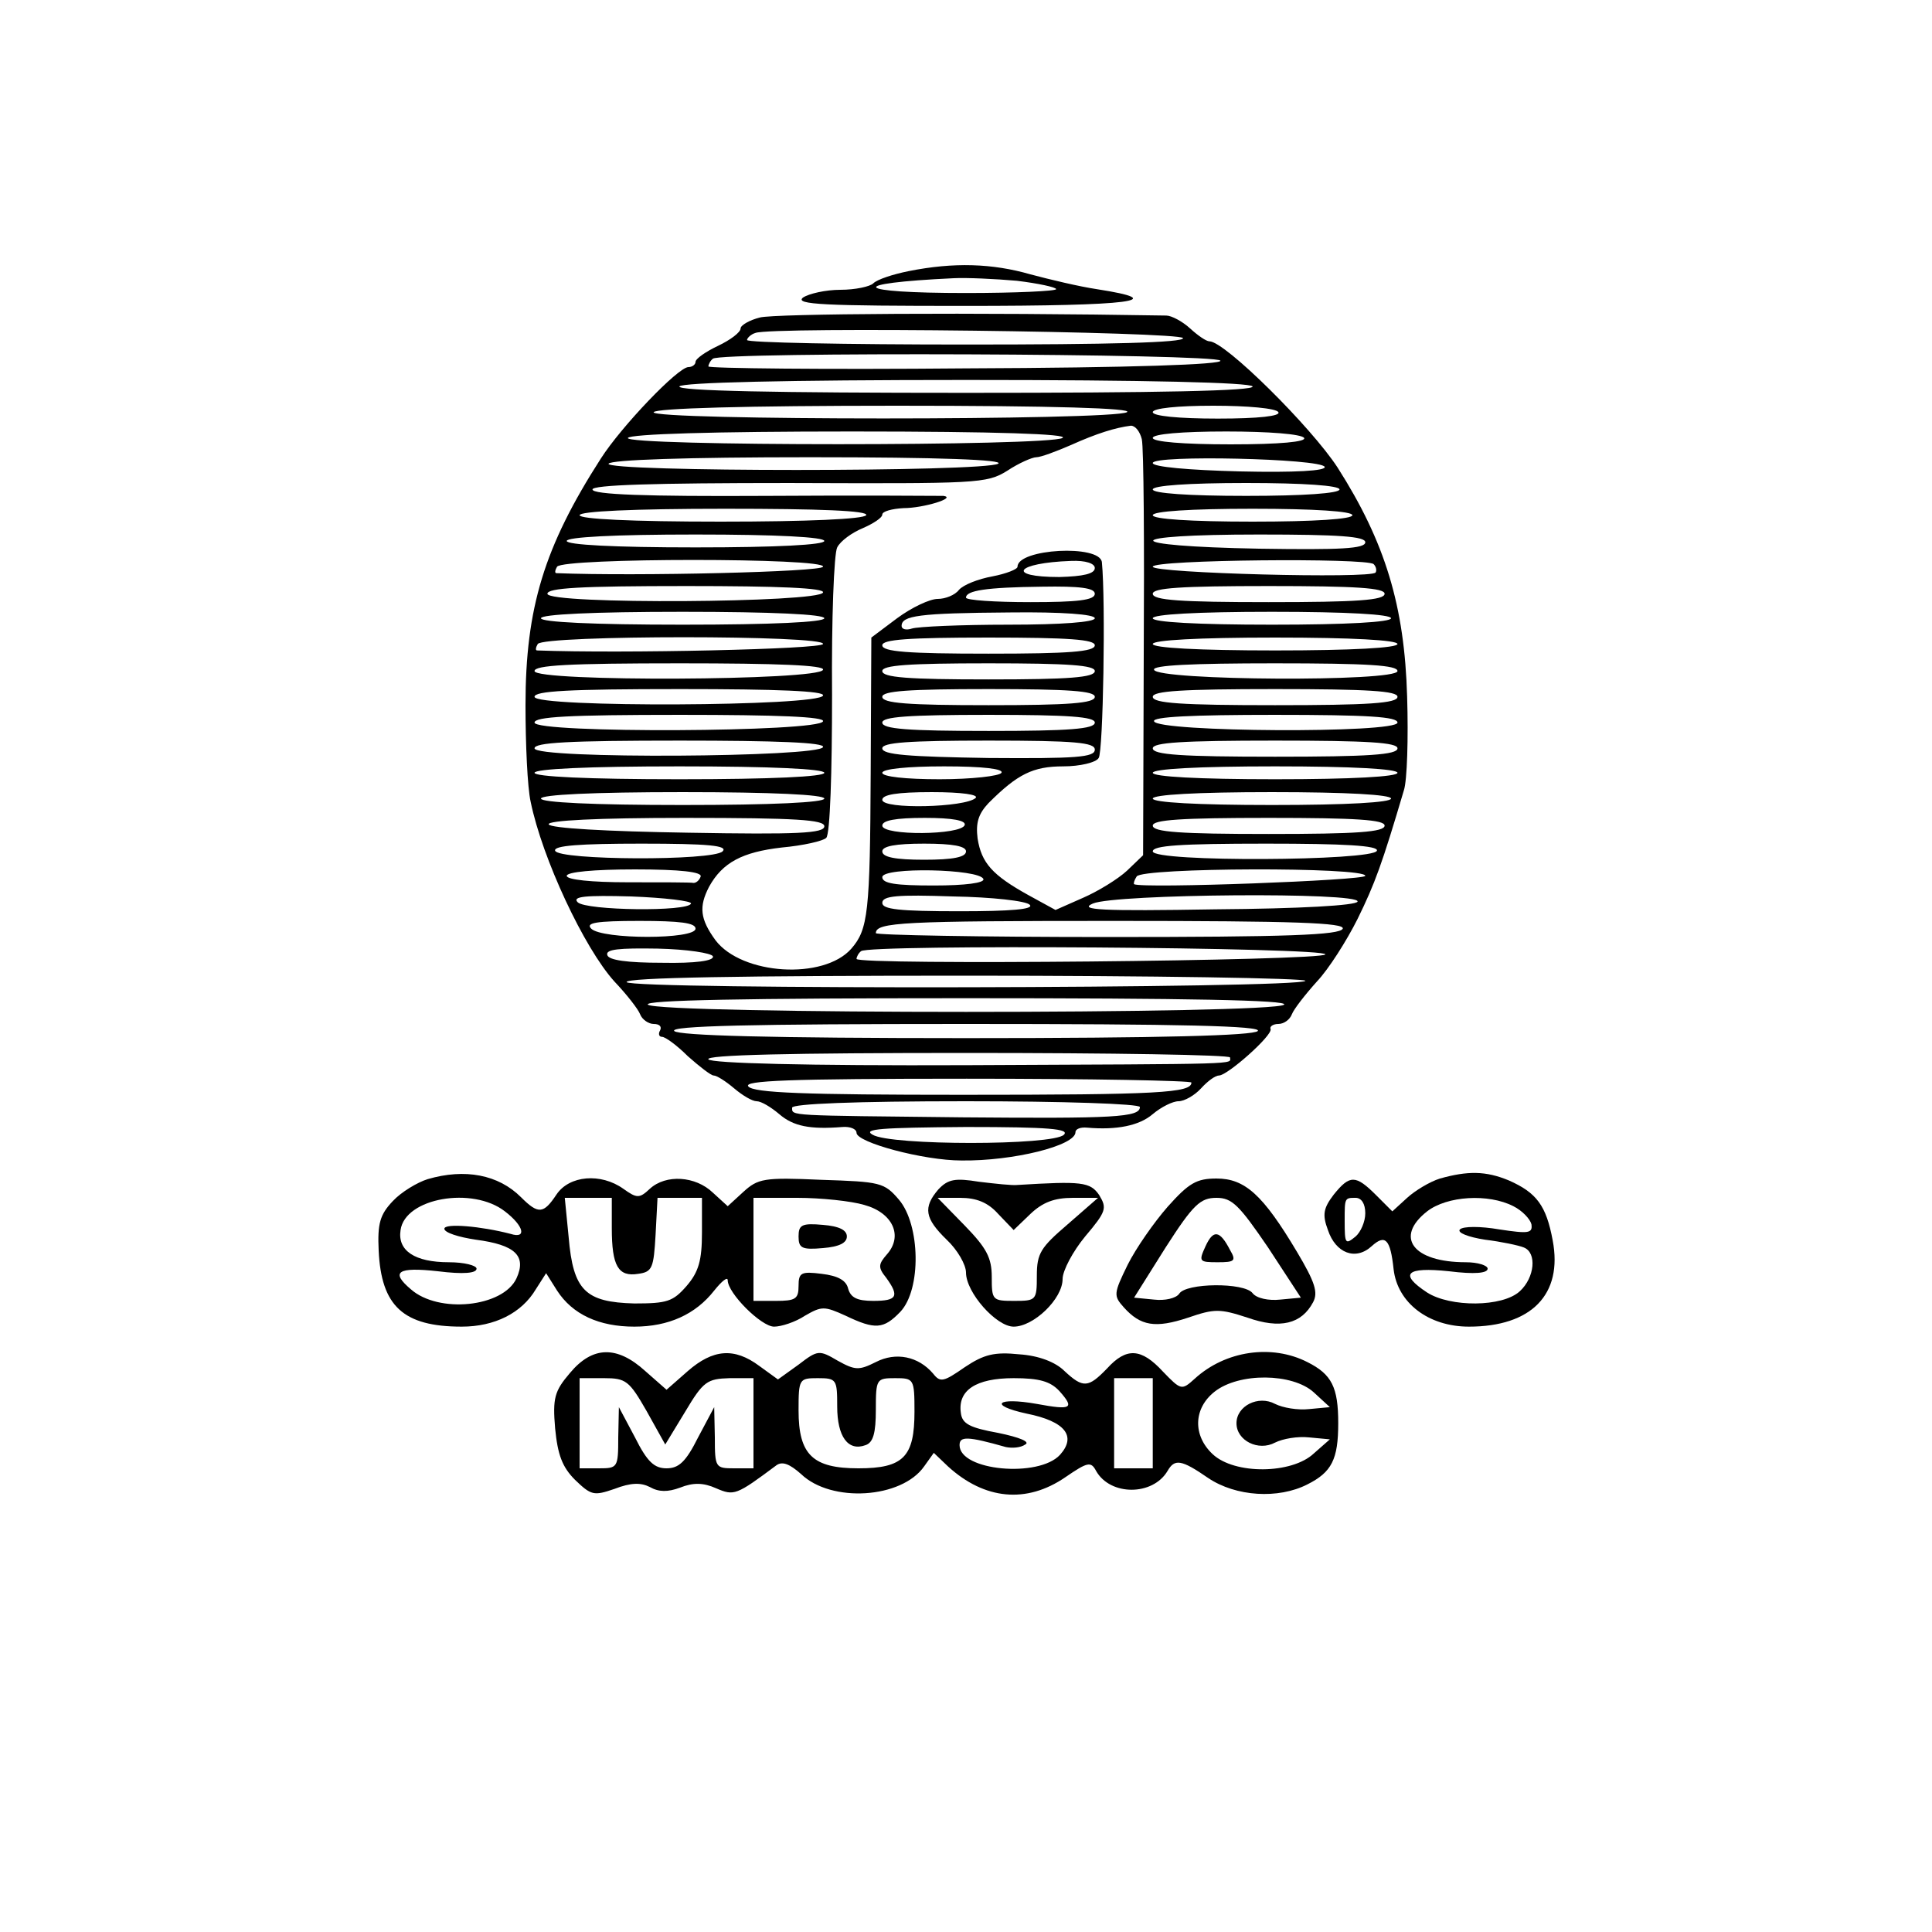
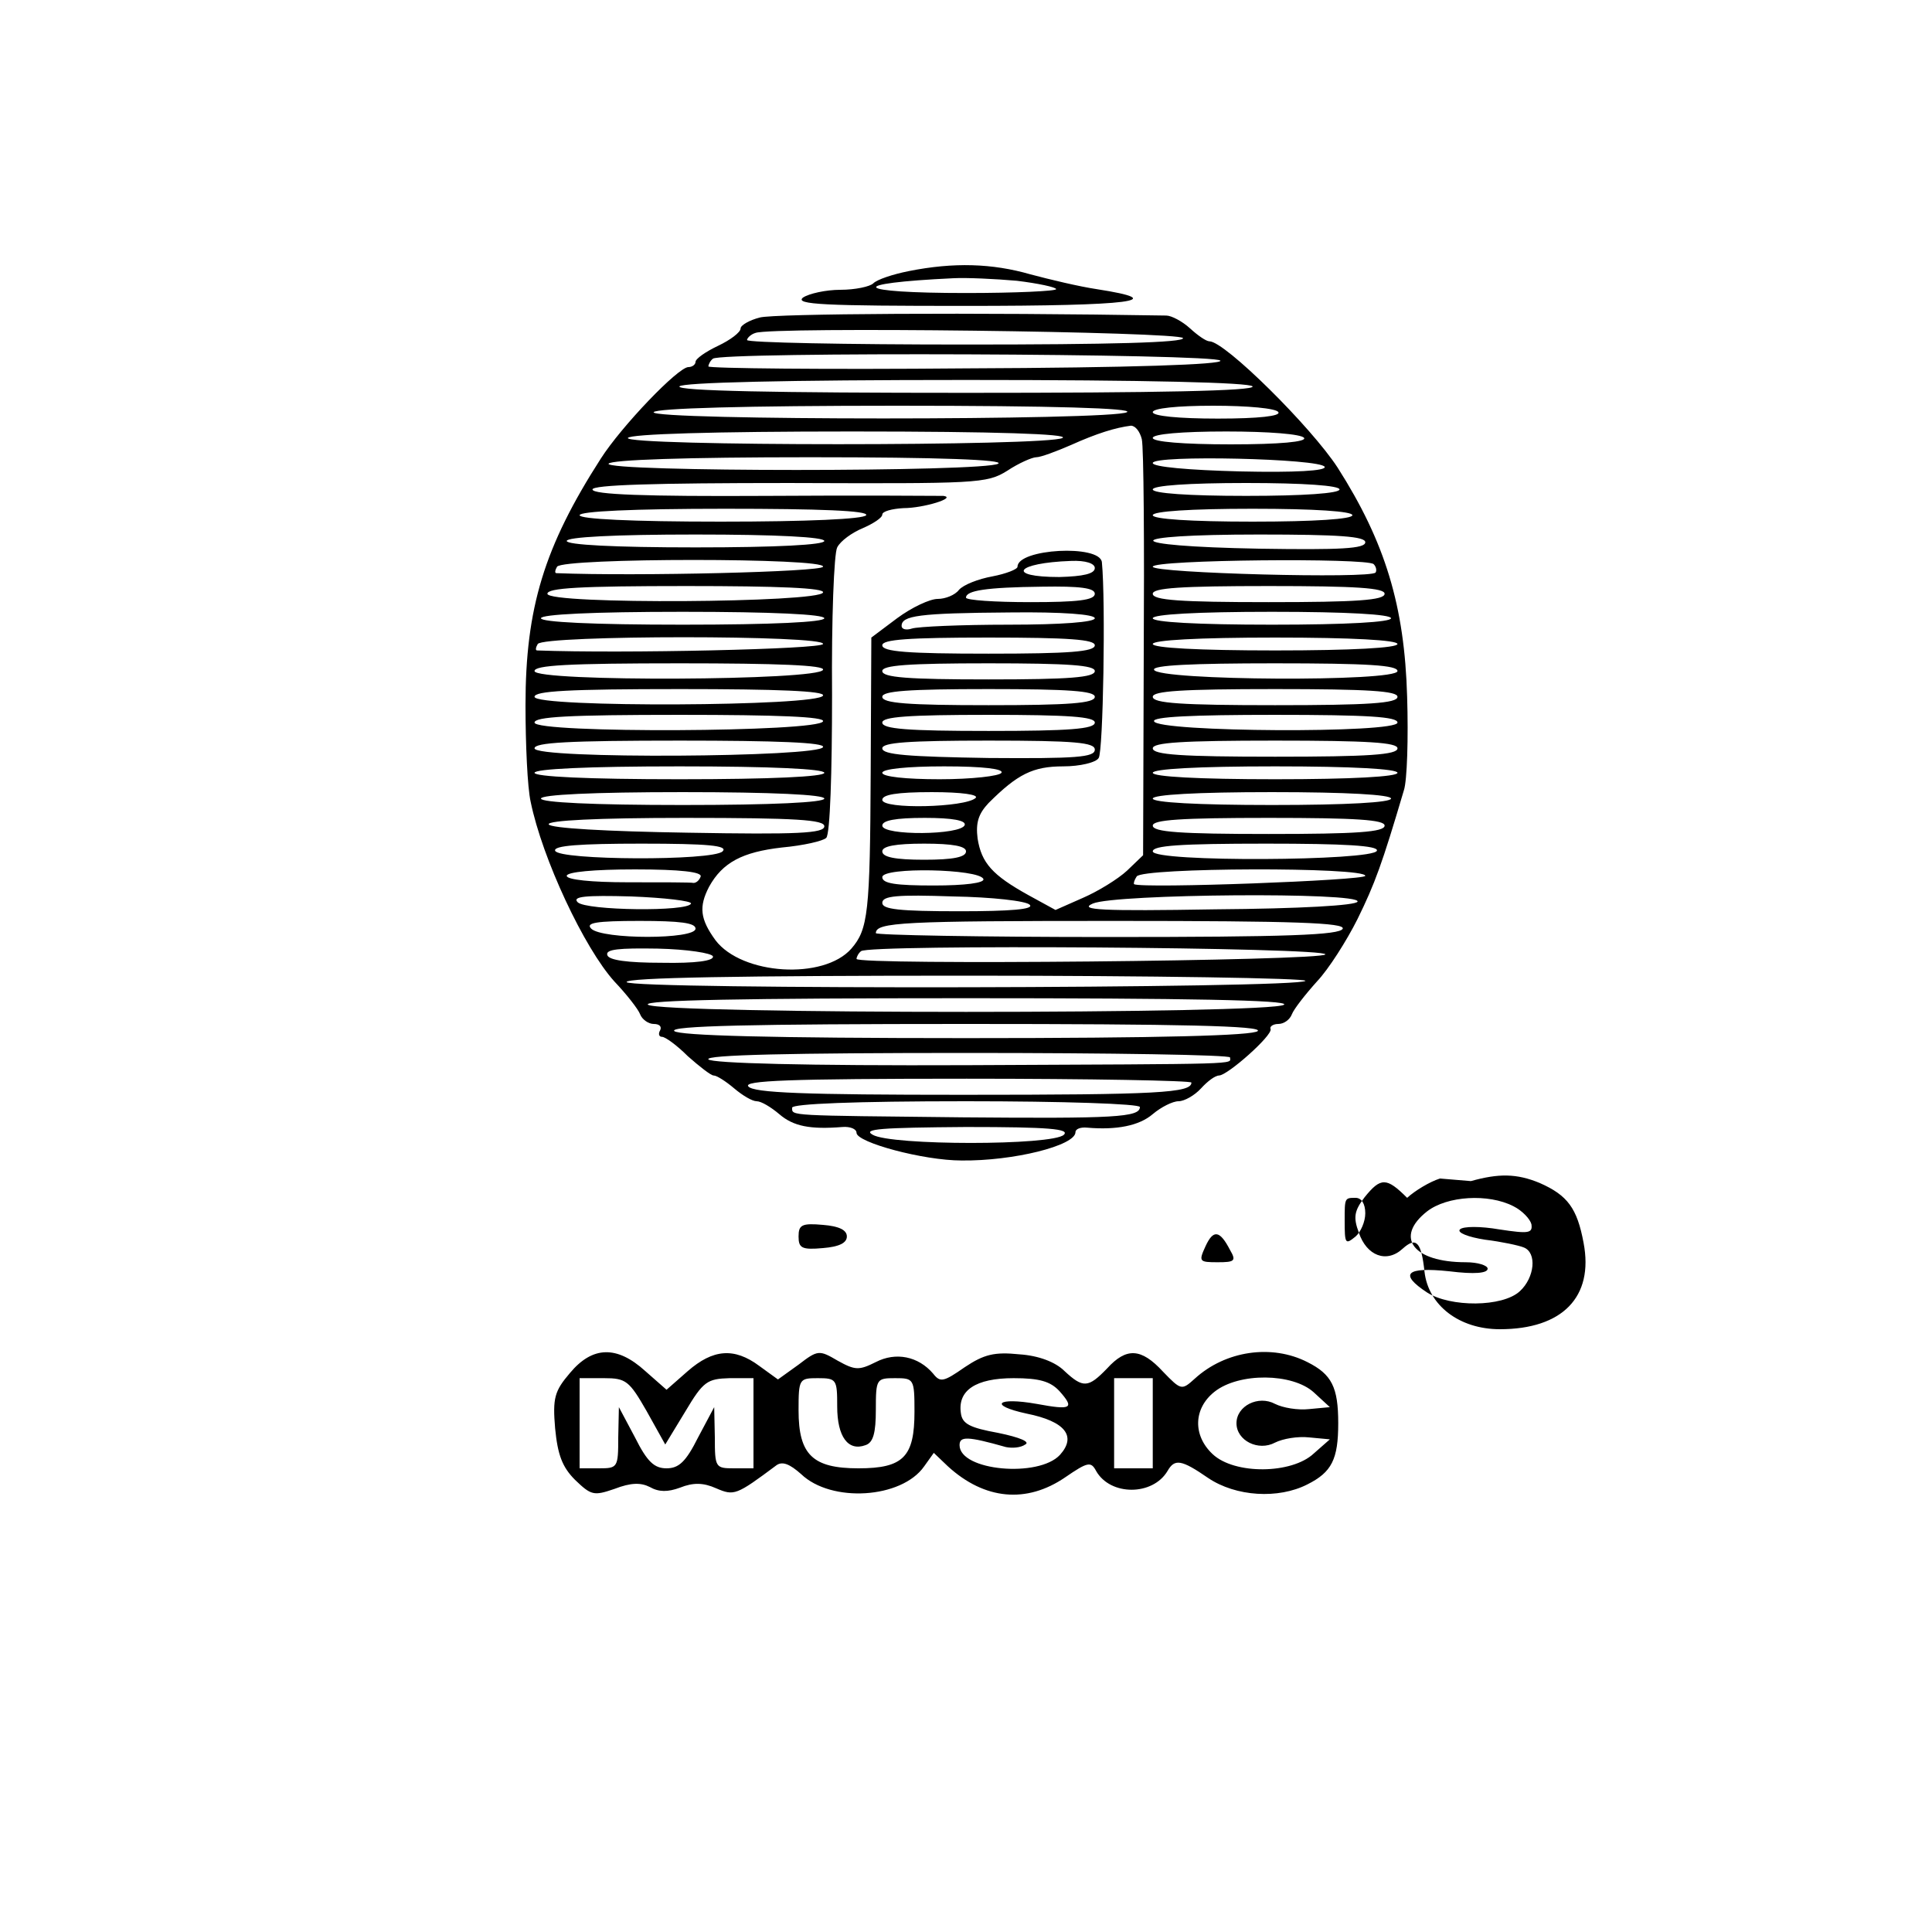
<svg xmlns="http://www.w3.org/2000/svg" version="1.0" width="300pt" height="300pt" viewBox="0 0 300 300" preserveAspectRatio="xMidYMid meet">
  <g transform="translate(0,300) scale(0.1,-0.1)" fill="#000000" stroke="none">
    <path d="M1411 2579 c-25 -5 -49 -13 -55 -19 -5 -5 -28 -10 -51 -10 -23 0 -49 -6 -58 -12 -14 -11 34 -13 252 -13 259 0 320 8 204 26 -27 4 -73 15 -103 23 -59 17 -119 19 -189 5z m168 -15 c33 -4 61 -10 61 -13 0 -3 -63 -6 -140 -6 -176 0 -189 15 -19 23 20 1 64 -1 98 -4z" />
    <path d="M1180 2507 c-16 -4 -30 -12 -30 -17 0 -6 -16 -18 -35 -27 -19 -9 -35 -20 -35 -25 0 -4 -5 -8 -11 -8 -16 0 -104 -92 -136 -142 -88 -137 -117 -232 -117 -383 0 -60 3 -128 8 -150 18 -88 83 -227 130 -279 19 -20 37 -43 40 -51 3 -8 13 -15 21 -15 9 0 13 -4 10 -10 -3 -5 -2 -10 3 -10 5 0 23 -13 40 -30 18 -16 36 -30 40 -30 5 0 19 -9 32 -20 13 -11 28 -20 35 -20 7 0 22 -9 35 -20 22 -19 48 -24 98 -20 12 1 22 -3 22 -9 0 -15 104 -43 163 -43 80 -1 177 23 177 44 0 5 8 8 18 7 46 -4 81 3 102 21 13 11 31 20 40 20 9 0 25 9 35 20 10 11 22 20 28 20 13 0 83 62 80 72 -2 4 4 8 12 8 9 0 18 7 21 15 3 8 21 31 39 51 18 19 46 63 63 97 27 55 38 85 72 200 5 15 7 81 5 145 -4 141 -34 240 -108 356 -41 63 -175 196 -199 196 -5 0 -18 9 -30 20 -12 11 -29 20 -37 20 -298 5 -608 3 -631 -3z m657 -32 c2 -7 -115 -10 -337 -10 -187 0 -340 3 -340 7 0 3 6 9 13 11 24 10 660 2 664 -8z m58 -35 c4 -6 -137 -11 -395 -12 -220 -2 -400 0 -400 3 0 3 3 9 7 12 11 11 781 8 788 -3z m50 -40 c4 -7 -147 -10 -445 -10 -298 0 -449 3 -445 10 4 6 163 10 445 10 282 0 441 -4 445 -10z m-195 -40 c-21 -13 -743 -13 -735 0 4 6 141 10 378 10 244 0 367 -4 357 -10z m235 0 c4 -6 -30 -10 -94 -10 -61 0 -101 4 -101 10 0 6 38 10 94 10 53 0 98 -4 101 -10z m-212 -42 c3 -13 4 -163 3 -335 l-1 -311 -25 -24 c-14 -13 -45 -32 -68 -42 l-43 -19 -42 23 c-56 31 -73 50 -79 88 -3 24 1 38 17 55 45 45 69 57 116 57 26 0 51 6 55 13 7 9 11 243 5 304 -3 28 -131 21 -131 -7 0 -4 -18 -11 -39 -15 -22 -4 -45 -13 -52 -21 -6 -8 -21 -14 -33 -14 -12 0 -40 -13 -63 -30 l-40 -30 -1 -210 c-1 -217 -4 -243 -30 -273 -43 -49 -170 -41 -211 13 -24 33 -26 52 -10 83 21 38 52 54 113 61 33 3 64 10 69 15 6 6 9 103 9 222 -1 117 3 220 8 229 5 10 23 23 40 30 16 7 30 16 30 21 0 5 15 9 33 10 31 0 83 16 62 19 -5 0 -130 1 -277 0 -185 -1 -268 2 -268 10 0 7 94 10 305 10 292 -1 307 -1 339 19 18 12 39 21 45 21 7 0 31 9 54 19 40 18 69 27 93 30 7 0 14 -9 17 -21z m-123 2 c-21 -13 -683 -13 -675 0 4 6 131 10 348 10 225 0 337 -4 327 -10z m375 0 c4 -6 -37 -10 -114 -10 -74 0 -121 4 -121 10 0 6 45 10 114 10 66 0 117 -4 121 -10z m-475 -40 c-21 -13 -613 -13 -605 0 4 6 119 10 313 10 202 0 302 -4 292 -10z m507 -5 c2 -6 -45 -9 -132 -7 -79 2 -135 7 -135 13 0 13 262 7 267 -6z m23 -35 c0 -6 -55 -10 -145 -10 -90 0 -145 4 -145 10 0 6 55 10 145 10 90 0 145 -4 145 -10z m-735 -40 c-4 -6 -90 -10 -226 -10 -139 0 -219 4 -219 10 0 6 82 10 226 10 147 0 223 -3 219 -10z m755 0 c0 -6 -58 -10 -155 -10 -97 0 -155 4 -155 10 0 6 58 10 155 10 97 0 155 -4 155 -10z m-820 -40 c0 -6 -73 -10 -200 -10 -127 0 -200 4 -200 10 0 6 73 10 200 10 127 0 200 -4 200 -10z m840 -2 c0 -10 -38 -12 -165 -10 -219 4 -219 22 0 22 125 0 165 -3 165 -12z m-842 -38 c-2 -8 -289 -15 -414 -10 -3 0 -2 5 1 10 9 14 418 14 413 0z m422 -2 c0 -9 -18 -13 -55 -14 -84 0 -68 22 18 25 23 1 37 -4 37 -11z m433 6 c4 -4 5 -10 3 -13 -7 -10 -346 -1 -346 9 0 11 333 14 343 4z m-855 -44 c-5 -16 -428 -19 -428 -2 0 9 50 12 216 12 143 0 215 -3 212 -10z m422 -2 c0 -10 -27 -13 -100 -13 -55 0 -100 3 -100 7 0 11 31 16 118 17 59 1 82 -2 82 -11z m450 0 c0 -10 -43 -13 -180 -13 -137 0 -180 3 -180 13 0 9 43 12 180 12 137 0 180 -3 180 -12z m-870 -38 c0 -6 -80 -10 -220 -10 -140 0 -220 4 -220 10 0 6 80 10 220 10 140 0 220 -4 220 -10z m420 0 c0 -6 -51 -10 -134 -10 -74 0 -141 -3 -150 -6 -9 -3 -16 -1 -16 4 0 16 26 20 168 21 82 1 132 -3 132 -9z m460 0 c0 -6 -68 -10 -185 -10 -117 0 -185 4 -185 10 0 6 68 10 185 10 117 0 185 -4 185 -10z m-882 -40 c-2 -8 -311 -15 -444 -10 -3 0 -2 5 1 10 9 14 448 14 443 0z m422 -2 c0 -10 -40 -13 -165 -13 -125 0 -165 3 -165 13 0 9 40 12 165 12 125 0 165 -3 165 -12z m470 2 c0 -6 -70 -10 -190 -10 -120 0 -190 4 -190 10 0 6 70 10 190 10 120 0 190 -4 190 -10z m-892 -40 c-5 -17 -448 -19 -448 -2 0 9 52 12 226 12 152 0 225 -3 222 -10z m422 -2 c0 -10 -40 -13 -165 -13 -125 0 -165 3 -165 13 0 9 40 12 165 12 125 0 165 -3 165 -12z m470 0 c0 -17 -373 -15 -378 2 -3 7 59 10 187 10 146 0 191 -3 191 -12z m-892 -38 c-5 -17 -448 -19 -448 -2 0 9 52 12 226 12 152 0 225 -3 222 -10z m422 -2 c0 -10 -40 -13 -165 -13 -125 0 -165 3 -165 13 0 9 40 12 165 12 125 0 165 -3 165 -12z m470 0 c0 -10 -45 -13 -190 -13 -145 0 -190 3 -190 13 0 9 45 12 190 12 145 0 190 -3 190 -12z m-892 -38 c-5 -17 -448 -19 -448 -2 0 9 52 12 226 12 152 0 225 -3 222 -10z m422 -2 c0 -10 -40 -13 -165 -13 -125 0 -165 3 -165 13 0 9 40 12 165 12 125 0 165 -3 165 -12z m470 0 c0 -17 -373 -15 -378 2 -3 7 59 10 187 10 146 0 191 -3 191 -12z m-892 -38 c-5 -16 -448 -19 -448 -2 0 9 52 12 226 12 150 0 225 -3 222 -10z m422 -4 c0 -12 -29 -14 -165 -13 -124 2 -165 5 -165 15 0 9 40 12 165 12 135 0 165 -3 165 -14z m470 2 c0 -10 -45 -13 -190 -13 -145 0 -190 3 -190 13 0 9 45 12 190 12 145 0 190 -3 190 -12z m-890 -38 c0 -6 -82 -10 -225 -10 -143 0 -225 4 -225 10 0 6 82 10 225 10 143 0 225 -4 225 -10z m275 0 c-3 -5 -46 -10 -96 -10 -53 0 -89 4 -89 10 0 6 39 10 96 10 61 0 93 -4 89 -10z m615 0 c0 -6 -70 -10 -190 -10 -120 0 -190 4 -190 10 0 6 70 10 190 10 120 0 190 -4 190 -10z m-890 -40 c0 -6 -80 -10 -220 -10 -140 0 -220 4 -220 10 0 6 80 10 220 10 140 0 220 -4 220 -10z m235 1 c-16 -15 -145 -18 -145 -3 0 8 22 12 77 12 47 0 73 -4 68 -9z m645 -1 c0 -6 -68 -10 -185 -10 -117 0 -185 4 -185 10 0 6 68 10 185 10 117 0 185 -4 185 -10z m-880 -43 c0 -11 -41 -13 -212 -10 -127 2 -214 7 -216 13 -2 6 75 10 212 10 173 0 216 -3 216 -13z m218 2 c-5 -16 -128 -17 -128 -1 0 8 20 12 66 12 43 0 64 -4 62 -11z m652 -1 c0 -10 -43 -13 -180 -13 -137 0 -180 3 -180 13 0 9 43 12 180 12 137 0 180 -3 180 -12z m-1028 -40 c-15 -15 -255 -14 -260 1 -3 8 39 11 134 11 104 0 135 -3 126 -12z m378 0 c0 -9 -20 -13 -65 -13 -45 0 -65 4 -65 13 0 8 20 12 65 12 45 0 65 -4 65 -12z m638 1 c-5 -16 -348 -18 -348 -1 0 9 42 12 176 12 121 0 175 -3 172 -11z m-1050 -40 c-2 -6 -7 -10 -11 -10 -4 1 -50 1 -102 1 -57 0 -95 4 -95 10 0 6 42 10 106 10 71 0 104 -4 102 -11z m439 -4 c2 -6 -28 -10 -77 -10 -59 0 -80 3 -80 13 0 16 151 13 157 -3z m593 5 c0 -7 -345 -20 -359 -13 -1 1 0 6 4 12 8 14 355 15 355 1z m-1047 -43 c-4 -13 -163 -11 -176 2 -9 9 12 11 83 9 52 -2 94 -7 93 -11z m526 -2 c7 -7 -30 -10 -109 -10 -94 0 -120 3 -120 13 0 11 23 13 110 10 60 -1 114 -7 119 -13z m509 5 c-2 -6 -89 -11 -221 -12 -178 -3 -213 -1 -190 9 35 15 416 18 411 3z m-1028 -42 c0 -17 -145 -17 -162 0 -9 9 7 12 75 12 63 0 87 -3 87 -12z m1005 0 c-4 -10 -86 -13 -365 -13 -198 0 -360 3 -360 6 0 17 42 19 371 19 283 0 357 -3 354 -12z m-978 -43 c2 -7 -27 -11 -79 -10 -54 0 -83 4 -85 12 -3 9 18 11 78 10 46 -1 84 -7 86 -12z m951 3 c-4 -10 -728 -17 -728 -7 0 3 3 9 7 12 10 11 724 6 721 -5z m-31 -41 c-4 -12 -1050 -14 -1054 -2 -2 7 178 10 527 10 291 0 529 -4 527 -8z m-33 -37 c-15 -15 -973 -15 -988 0 -7 7 148 10 494 10 346 0 501 -3 494 -10z m-41 -41 c-7 -7 -148 -11 -453 -11 -305 0 -446 4 -453 11 -8 8 119 11 453 11 334 0 461 -3 453 -11z m-43 -41 c0 -11 27 -10 -408 -12 -252 -1 -397 3 -402 9 -6 7 129 10 401 10 225 0 409 -3 409 -7z m-60 -39 c0 -16 -51 -19 -355 -19 -246 0 -325 3 -333 13 -8 9 61 12 339 12 192 0 349 -3 349 -6z m-80 -38 c0 -16 -40 -18 -275 -16 -273 3 -265 2 -265 15 0 6 97 10 270 10 151 0 270 -4 270 -9z m-118 -43 c-17 -17 -269 -17 -297 0 -16 9 13 11 145 12 130 0 161 -3 152 -12z" />
-     <path d="M664 1169 c-16 -5 -41 -20 -54 -34 -20 -21 -24 -35 -22 -77 4 -86 38 -118 129 -118 51 0 93 21 115 58 l16 25 17 -27 c24 -37 65 -56 120 -56 53 0 95 19 124 56 12 15 21 22 21 16 0 -20 52 -72 72 -72 11 0 33 7 48 17 26 15 30 15 63 0 46 -22 59 -21 85 6 33 35 31 135 -2 174 -23 27 -29 28 -121 31 -89 4 -98 2 -121 -19 l-24 -22 -23 21 c-27 26 -73 29 -98 6 -16 -15 -20 -15 -41 0 -35 25 -84 21 -104 -9 -20 -30 -28 -31 -55 -4 -35 35 -87 45 -145 28z m120 -50 c30 -23 34 -43 9 -35 -46 12 -103 17 -103 8 0 -6 22 -13 49 -17 61 -8 79 -25 63 -60 -21 -45 -121 -55 -164 -17 -32 27 -21 35 42 28 40 -5 60 -3 60 4 0 5 -19 10 -43 10 -53 0 -80 18 -75 50 7 50 112 68 162 29z m166 -26 c0 -59 10 -76 41 -71 22 3 24 9 27 61 l3 57 34 0 35 0 0 -54 c0 -43 -5 -61 -24 -83 -21 -24 -30 -27 -81 -27 -76 2 -95 20 -102 103 l-6 61 37 0 36 0 0 -47z m392 36 c44 -12 61 -48 35 -77 -13 -15 -14 -20 -1 -36 21 -29 17 -36 -20 -36 -25 0 -35 5 -39 19 -3 13 -16 20 -41 23 -32 4 -36 2 -36 -19 0 -20 -5 -23 -35 -23 l-35 0 0 80 0 80 68 0 c37 0 84 -5 104 -11z" />
    <path d="M1240 1080 c0 -18 5 -21 38 -18 25 2 37 8 37 18 0 10 -12 16 -37 18 -33 3 -38 0 -38 -18z" />
-     <path d="M2236 1170 c-16 -5 -39 -19 -51 -30 l-23 -21 -25 25 c-32 32 -41 32 -66 1 -16 -21 -18 -31 -9 -55 12 -36 43 -48 68 -25 21 19 29 11 34 -36 6 -52 54 -89 117 -89 97 0 146 50 130 134 -10 54 -25 74 -68 93 -36 15 -64 15 -107 3z m-116 -54 c0 -13 -7 -29 -15 -36 -16 -13 -17 -12 -17 25 0 35 0 35 17 35 9 0 15 -9 15 -24z m230 11 c14 -7 26 -20 28 -28 2 -14 -4 -15 -50 -8 -29 5 -56 5 -61 0 -5 -5 13 -12 39 -16 25 -3 53 -9 60 -12 21 -8 17 -47 -6 -68 -27 -25 -108 -25 -144 -2 -44 29 -33 40 34 33 40 -5 60 -3 60 4 0 5 -15 10 -34 10 -82 0 -111 39 -60 79 31 24 95 28 134 8z" />
-     <path d="M1457 1153 c-24 -28 -21 -45 13 -78 17 -16 30 -39 30 -51 0 -31 47 -84 74 -84 31 0 76 43 76 74 0 13 16 43 35 66 33 39 34 44 22 64 -14 21 -28 22 -127 16 -8 -1 -35 2 -60 5 -37 6 -48 4 -63 -12z m93 -38 l24 -25 26 25 c19 18 37 25 66 25 l39 0 -47 -41 c-42 -36 -48 -45 -48 -80 0 -38 -1 -39 -35 -39 -34 0 -35 1 -35 37 0 30 -8 45 -42 80 l-42 43 35 0 c25 0 43 -7 59 -25z" />
-     <path d="M1813 1126 c-21 -24 -49 -64 -62 -90 -22 -45 -22 -48 -6 -66 26 -29 49 -33 100 -16 41 14 49 14 92 0 51 -18 84 -10 102 24 8 15 3 31 -25 78 -53 89 -81 114 -125 114 -31 0 -43 -7 -76 -44z m156 -63 l51 -78 -32 -3 c-18 -2 -37 2 -43 10 -13 17 -104 16 -114 -1 -5 -7 -22 -11 -39 -9 l-31 3 49 78 c43 67 54 77 79 77 24 0 35 -11 80 -77z" />
+     <path d="M2236 1170 c-16 -5 -39 -19 -51 -30 c-32 32 -41 32 -66 1 -16 -21 -18 -31 -9 -55 12 -36 43 -48 68 -25 21 19 29 11 34 -36 6 -52 54 -89 117 -89 97 0 146 50 130 134 -10 54 -25 74 -68 93 -36 15 -64 15 -107 3z m-116 -54 c0 -13 -7 -29 -15 -36 -16 -13 -17 -12 -17 25 0 35 0 35 17 35 9 0 15 -9 15 -24z m230 11 c14 -7 26 -20 28 -28 2 -14 -4 -15 -50 -8 -29 5 -56 5 -61 0 -5 -5 13 -12 39 -16 25 -3 53 -9 60 -12 21 -8 17 -47 -6 -68 -27 -25 -108 -25 -144 -2 -44 29 -33 40 34 33 40 -5 60 -3 60 4 0 5 -15 10 -34 10 -82 0 -111 39 -60 79 31 24 95 28 134 8z" />
    <path d="M1872 1065 c-11 -24 -10 -25 19 -25 26 0 29 2 19 19 -16 31 -26 32 -38 6z" />
    <path d="M885 868 c-24 -28 -27 -39 -23 -86 4 -41 11 -60 31 -80 25 -24 29 -25 61 -14 26 10 41 10 55 3 14 -8 28 -8 47 -1 20 8 36 8 56 -1 28 -12 31 -11 94 36 9 6 20 2 38 -14 47 -45 156 -38 191 12 l15 21 22 -21 c57 -52 122 -58 182 -17 35 24 40 25 48 10 22 -39 88 -39 111 0 11 19 21 18 63 -11 43 -29 109 -33 154 -10 38 19 48 39 48 95 0 56 -10 76 -48 95 -55 28 -127 18 -175 -26 -20 -18 -21 -18 -49 11 -34 37 -57 38 -87 5 -29 -30 -37 -31 -66 -4 -14 14 -40 24 -70 26 -39 4 -55 0 -85 -20 -33 -23 -38 -24 -49 -10 -23 27 -58 34 -89 18 -26 -13 -32 -13 -59 2 -29 17 -31 17 -61 -6 l-32 -23 -29 21 c-39 29 -72 26 -111 -8 l-33 -29 -33 29 c-44 40 -82 39 -117 -3z m119 -59 l29 -52 31 51 c28 47 34 51 69 52 l37 0 0 -70 0 -70 -30 0 c-29 0 -30 1 -30 48 l-1 47 -25 -47 c-19 -38 -30 -48 -49 -48 -19 0 -30 10 -49 48 l-25 47 -1 -47 c0 -47 -1 -48 -30 -48 l-30 0 0 70 0 70 38 0 c34 0 39 -4 66 -51z m296 7 c0 -47 17 -70 44 -60 12 4 16 19 16 55 0 48 1 49 30 49 29 0 30 -1 30 -52 0 -70 -17 -88 -87 -88 -71 0 -93 21 -93 90 0 49 1 50 30 50 29 0 30 -2 30 -44z m345 24 c24 -27 19 -30 -35 -20 -62 11 -76 -2 -16 -15 60 -12 78 -35 52 -64 -33 -36 -156 -25 -156 15 0 14 12 14 72 -3 10 -2 23 -1 30 4 8 4 -8 11 -42 18 -44 8 -56 14 -58 31 -5 35 23 54 82 54 40 0 57 -5 71 -20z m145 -50 l0 -70 -30 0 -30 0 0 70 0 70 30 0 30 0 0 -70z m250 48 l25 -23 -32 -3 c-18 -2 -41 2 -53 8 -26 14 -60 -3 -60 -30 0 -27 34 -44 60 -30 12 6 35 10 53 8 l32 -3 -25 -22 c-34 -32 -123 -33 -157 -1 -31 29 -30 71 3 97 38 30 121 29 154 -1z" />
  </g>
</svg>